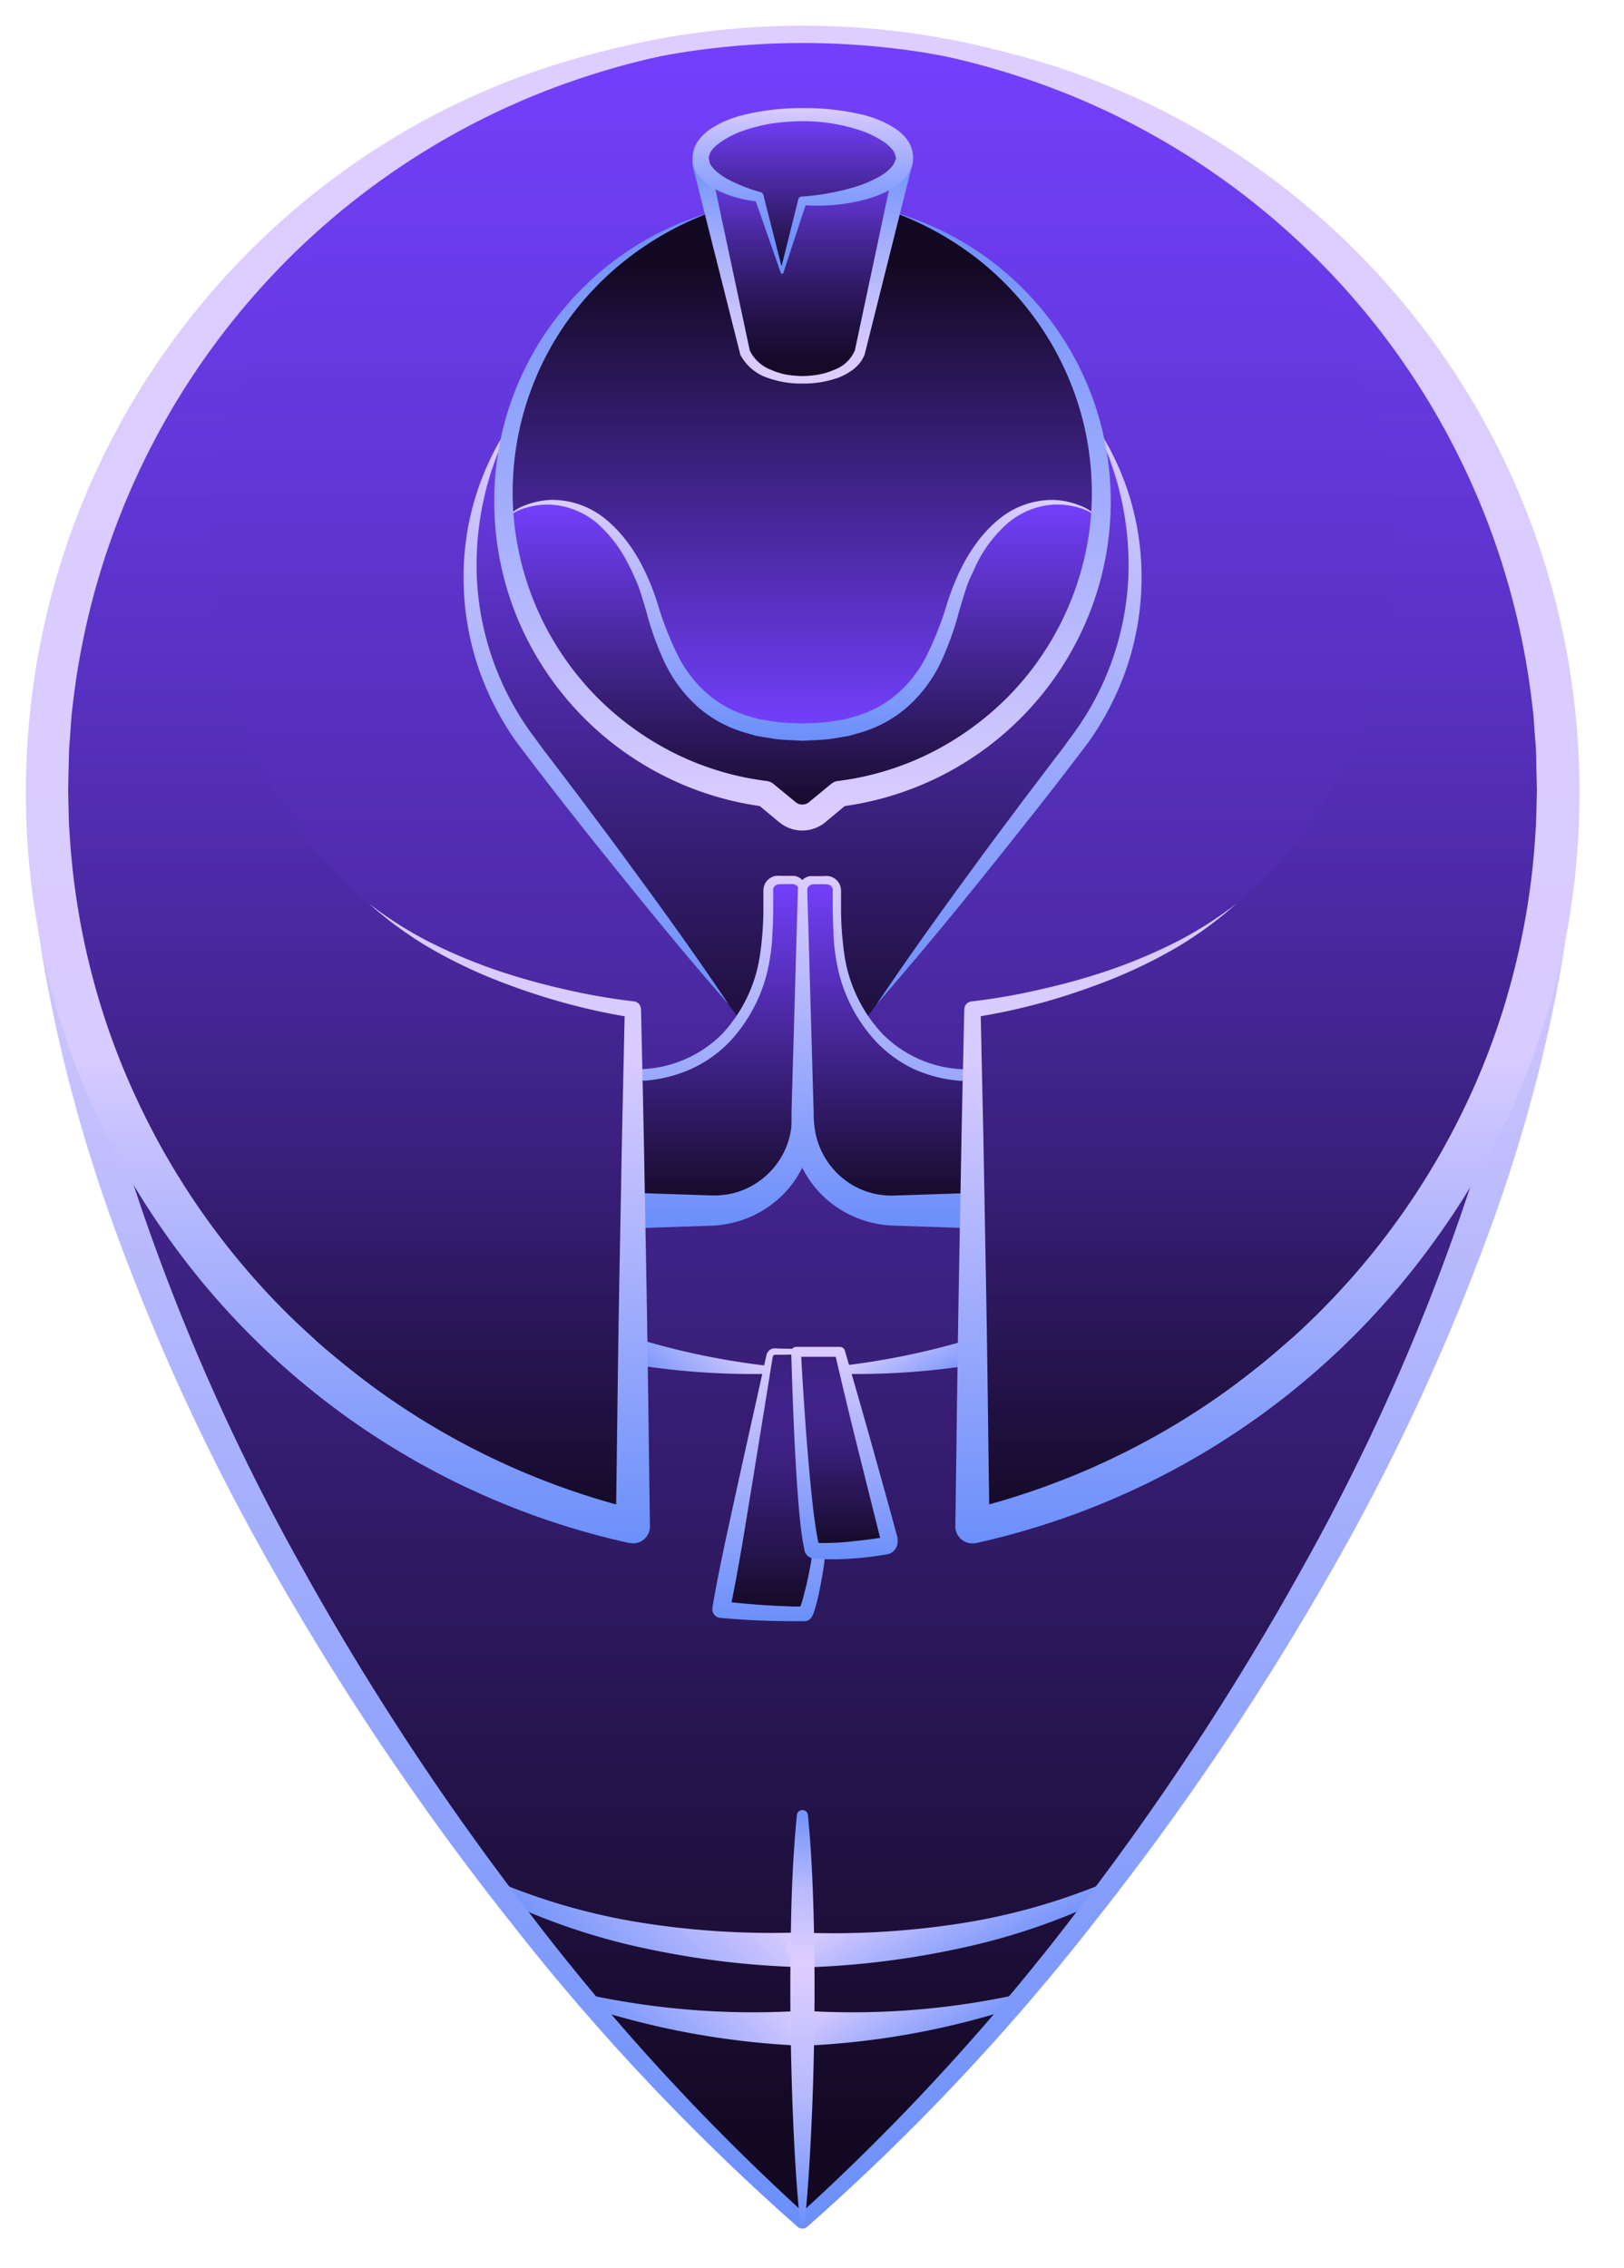
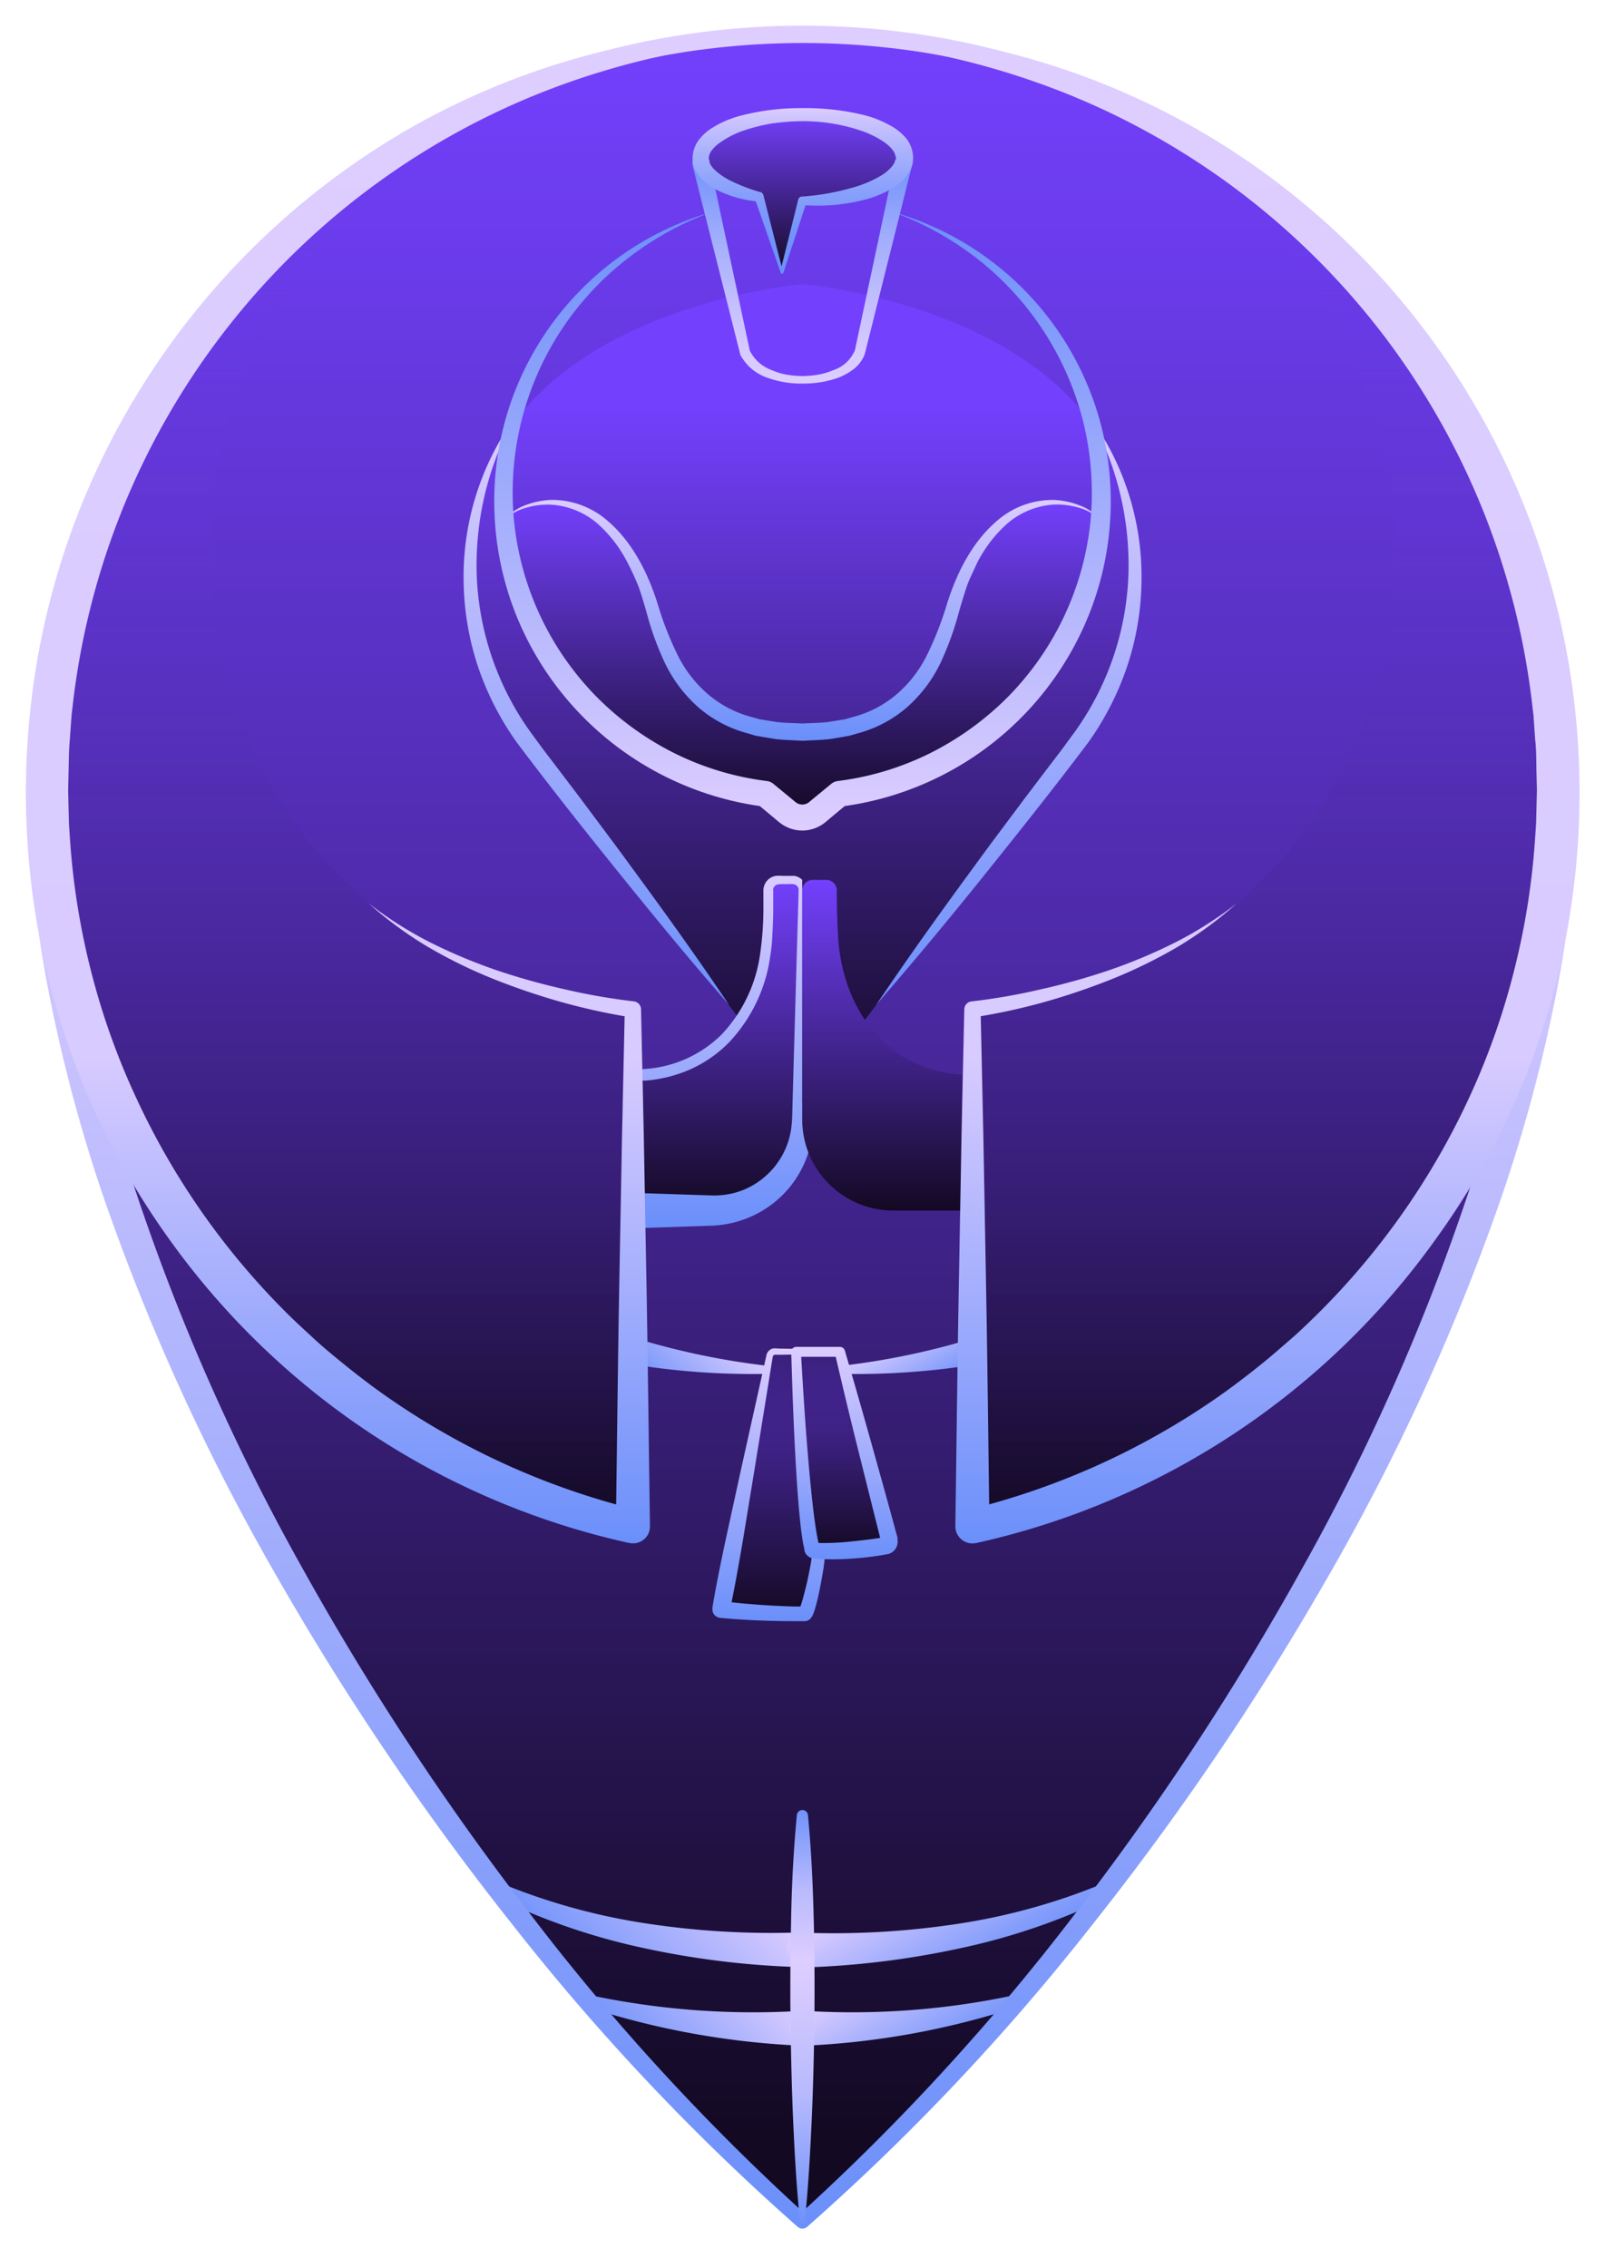
<svg xmlns="http://www.w3.org/2000/svg" xmlns:xlink="http://www.w3.org/1999/xlink" viewBox="290 70 265 370">
  <defs>
    <style>.cls-1{fill:none;}.cls-2{fill:url(#linear-gradient);}.cls-3{fill:url(#linear-gradient-2);}.cls-4{fill:url(#linear-gradient-3);}.cls-5{fill:url(#linear-gradient-4);}.cls-6{fill:url(#linear-gradient-5);}.cls-7{fill:url(#linear-gradient-6);}.cls-8{fill:url(#linear-gradient-7);}.cls-9{fill:url(#linear-gradient-8);}.cls-10{fill:url(#linear-gradient-9);}.cls-11{fill:url(#linear-gradient-10);}.cls-12{fill:url(#linear-gradient-11);}.cls-13{fill:url(#linear-gradient-12);}.cls-14{fill:url(#linear-gradient-13);}.cls-15{fill:url(#linear-gradient-14);}.cls-16{fill:url(#linear-gradient-15);}.cls-17{fill:url(#linear-gradient-16);}.cls-18{fill:url(#linear-gradient-17);}.cls-19{fill:url(#linear-gradient-18);}.cls-20{fill:url(#linear-gradient-19);}.cls-21{fill:url(#linear-gradient-20);}.cls-22{fill:url(#linear-gradient-21);}.cls-23{fill:url(#linear-gradient-22);}.cls-24{fill:url(#linear-gradient-23);}.cls-25{fill:url(#linear-gradient-24);}.cls-26{fill:url(#linear-gradient-25);}.cls-27{fill:url(#linear-gradient-26);}.cls-28{fill:url(#linear-gradient-27);}.cls-29{fill:url(#linear-gradient-28);}.cls-30{fill:url(#linear-gradient-29);}.cls-31{fill:url(#linear-gradient-30);}.cls-32{fill:url(#linear-gradient-31);}.cls-33{fill:url(#linear-gradient-32);}.cls-34{fill:url(#linear-gradient-33);}.cls-35{fill:url(#linear-gradient-34);}.cls-36{fill:none;stroke-width:2.83px;stroke:url(#linear-gradient-35);}.cls-36,.cls-37,.cls-38{stroke-linecap:round;stroke-linejoin:round;}.cls-37,.cls-38{fill:#a6a6ff;stroke:#a6a6ff;}.cls-37{stroke-width:1.41px;}.cls-38{stroke-width:1.14px;}</style>
    <linearGradient id="linear-gradient" x1="420.93" y1="75.6" x2="420.93" y2="432.48" gradientUnits="userSpaceOnUse">
      <stop offset="0" stop-color="#7340fd" />
      <stop offset="1" stop-color="#130923" />
    </linearGradient>
    <linearGradient id="linear-gradient-2" x1="420.93" y1="75.6" x2="420.93" y2="432.48" gradientUnits="userSpaceOnUse">
      <stop offset="0" stop-color="#7340fd" />
      <stop offset="0.13" stop-color="#683ae5" />
      <stop offset="0.42" stop-color="#4d2aa7" />
      <stop offset="0.82" stop-color="#221245" />
      <stop offset="0.96" stop-color="#130923" />
    </linearGradient>
    <linearGradient id="linear-gradient-3" x1="384.66" y1="395.71" x2="408.33" y2="372.04" gradientUnits="userSpaceOnUse">
      <stop offset="0" stop-color="#6a8ffa" />
      <stop offset="1" stop-color="#deceff" />
    </linearGradient>
    <linearGradient id="linear-gradient-4" x1="394.31" y1="408.92" x2="413.36" y2="389.87" xlink:href="#linear-gradient-3" />
    <linearGradient id="linear-gradient-5" x1="450.64" y1="393.13" x2="439.75" y2="374.27" xlink:href="#linear-gradient-3" />
    <linearGradient id="linear-gradient-6" x1="442.71" y1="407.38" x2="433.26" y2="391.01" xlink:href="#linear-gradient-3" />
    <linearGradient id="linear-gradient-7" x1="420.97" y1="435.68" x2="420.97" y2="195.69" xlink:href="#linear-gradient-3" />
    <linearGradient id="linear-gradient-8" x1="420.93" y1="434.45" x2="420.93" y2="364.17" gradientUnits="userSpaceOnUse">
      <stop offset="0" stop-color="#6a8ffa" />
      <stop offset="0.33" stop-color="#b8bafd" />
      <stop offset="0.63" stop-color="#deceff" />
      <stop offset="0.8" stop-color="#b9bafd" />
      <stop offset="1" stop-color="#6a8ffa" />
    </linearGradient>
    <linearGradient id="linear-gradient-9" x1="397.56" y1="297.48" x2="409.65" y2="285.4" gradientUnits="userSpaceOnUse">
      <stop offset="0" stop-color="#6a8ffa" />
      <stop offset="0.2" stop-color="#8aa0fb" />
      <stop offset="0.23" stop-color="#8da2fb" />
      <stop offset="0.75" stop-color="#c7c2fe" />
      <stop offset="1" stop-color="#deceff" />
    </linearGradient>
    <linearGradient id="linear-gradient-10" x1="442.13" y1="296.9" x2="436.01" y2="286.3" xlink:href="#linear-gradient-9" />
    <linearGradient id="linear-gradient-11" x1="393.99" y1="116.35" x2="393.99" y2="249.84" gradientUnits="userSpaceOnUse">
      <stop offset="0.15" stop-color="#7340fd" />
      <stop offset="1" stop-color="#130923" />
    </linearGradient>
    <linearGradient id="linear-gradient-12" x1="387.29" y1="235.33" x2="387.29" y2="136.97" xlink:href="#linear-gradient-3" />
    <linearGradient id="linear-gradient-13" x1="407.95" y1="213.56" x2="407.95" y2="267.51" xlink:href="#linear-gradient" />
    <linearGradient id="linear-gradient-14" x1="407.4" y1="270.34" x2="407.4" y2="210.74" xlink:href="#linear-gradient-3" />
    <linearGradient id="linear-gradient-15" x1="359.28" y1="75.59" x2="359.28" y2="319.05" gradientUnits="userSpaceOnUse">
      <stop offset="0" stop-color="#7340fd" stop-opacity="0" />
      <stop offset="0.33" stop-color="#6337d8" stop-opacity="0.17" />
      <stop offset="0.76" stop-color="#341c6f" stop-opacity="0.65" />
      <stop offset="1" stop-color="#130923" />
    </linearGradient>
    <linearGradient id="linear-gradient-16" x1="357.89" y1="322.59" x2="357.89" y2="72.06" gradientUnits="userSpaceOnUse">
      <stop offset="0" stop-color="#6a8ffa" />
      <stop offset="0.32" stop-color="#d8cbff" />
      <stop offset="1" stop-color="#deceff" />
    </linearGradient>
    <linearGradient id="linear-gradient-17" x1="14361.41" y1="116.35" x2="14361.41" y2="249.84" gradientTransform="matrix(-1, 0, 0, 1, 14809.31, 0)" xlink:href="#linear-gradient-11" />
    <linearGradient id="linear-gradient-18" x1="454.6" y1="235.33" x2="454.6" y2="136.97" xlink:href="#linear-gradient-3" />
    <linearGradient id="linear-gradient-19" x1="14375.37" y1="213.56" x2="14375.37" y2="267.51" gradientTransform="matrix(-1, 0, 0, 1, 14809.31, 0)" xlink:href="#linear-gradient" />
    <linearGradient id="linear-gradient-20" x1="434.49" y1="270.34" x2="434.49" y2="210.74" xlink:href="#linear-gradient-3" />
    <linearGradient id="linear-gradient-21" x1="14326.71" y1="75.59" x2="14326.71" y2="319.05" gradientTransform="matrix(-1, 0, 0, 1, 14809.31, 0)" xlink:href="#linear-gradient-15" />
    <linearGradient id="linear-gradient-22" x1="484.01" y1="322.59" x2="484.01" y2="72.06" xlink:href="#linear-gradient-16" />
    <linearGradient id="linear-gradient-23" x1="420.93" y1="151.94" x2="420.93" y2="203.39" xlink:href="#linear-gradient" />
    <linearGradient id="linear-gradient-24" x1="420.93" y1="189.46" x2="420.93" y2="104.56" gradientUnits="userSpaceOnUse">
      <stop offset="0" stop-color="#7340fd" />
      <stop offset="0.89" stop-color="#130923" />
    </linearGradient>
    <linearGradient id="linear-gradient-25" x1="420.93" y1="190.88" x2="420.93" y2="150.53" xlink:href="#linear-gradient-3" />
    <linearGradient id="linear-gradient-26" x1="420.93" y1="102.44" x2="420.93" y2="205.51" xlink:href="#linear-gradient-3" />
    <linearGradient id="linear-gradient-27" x1="420.91" y1="96.62" x2="420.91" y2="131.95" gradientUnits="userSpaceOnUse">
      <stop offset="0" stop-color="#7340fd" />
      <stop offset="0.15" stop-color="#5f35d0" />
      <stop offset="0.37" stop-color="#442593" />
      <stop offset="0.58" stop-color="#2f1963" />
      <stop offset="0.76" stop-color="#201040" />
      <stop offset="0.9" stop-color="#160b2b" />
      <stop offset="1" stop-color="#130923" />
    </linearGradient>
    <linearGradient id="linear-gradient-28" x1="420.92" y1="88.71" x2="420.92" y2="114.45" xlink:href="#linear-gradient" />
    <linearGradient id="linear-gradient-29" x1="420.91" y1="95.18" x2="420.91" y2="133.34" gradientUnits="userSpaceOnUse">
      <stop offset="0" stop-color="#6a8ffa" />
      <stop offset="0.07" stop-color="#7696fb" />
      <stop offset="0.37" stop-color="#a3aefc" />
      <stop offset="0.63" stop-color="#c3bffe" />
      <stop offset="0.85" stop-color="#d7caff" />
      <stop offset="1" stop-color="#deceff" />
    </linearGradient>
    <linearGradient id="linear-gradient-30" x1="420.95" y1="115.86" x2="420.95" y2="87.29" gradientUnits="userSpaceOnUse">
      <stop offset="0" stop-color="#6a8ffa" />
      <stop offset="0.19" stop-color="#6e91fa" />
      <stop offset="0.37" stop-color="#7a98fb" />
      <stop offset="0.56" stop-color="#8ea3fc" />
      <stop offset="0.74" stop-color="#aab2fd" />
      <stop offset="0.93" stop-color="#cec5fe" />
      <stop offset="1" stop-color="#deceff" />
    </linearGradient>
    <linearGradient id="linear-gradient-31" x1="415.84" y1="290.55" x2="415.84" y2="333.41" gradientUnits="userSpaceOnUse">
      <stop offset="0" stop-color="#7340fd" stop-opacity="0" />
      <stop offset="0.04" stop-color="#6e3df2" stop-opacity="0.05" />
      <stop offset="0.63" stop-color="#2c175b" stop-opacity="0.74" />
      <stop offset="1" stop-color="#130923" />
    </linearGradient>
    <linearGradient id="linear-gradient-32" x1="427.55" y1="290.55" x2="427.55" y2="323.09" xlink:href="#linear-gradient-31" />
    <linearGradient id="linear-gradient-33" x1="415.44" y1="334.82" x2="415.44" y2="289.17" xlink:href="#linear-gradient-3" />
    <linearGradient id="linear-gradient-34" x1="427.85" y1="324.5" x2="427.85" y2="289.13" xlink:href="#linear-gradient-3" />
    <linearGradient id="linear-gradient-35" x1="420.95" y1="74.18" x2="420.95" y2="82.2" gradientUnits="userSpaceOnUse">
      <stop offset="0" stop-color="#deceff" />
      <stop offset="1" stop-color="#deceff" />
    </linearGradient>
  </defs>
  <title>Budoflowsss</title>
  <g id="Layer_4" data-name="Layer 4">
    <rect class="cls-1" x="-9.24" y="-6.5" width="860.37" height="608.28" />
    <path class="cls-2" d="M544.23,198.89c0,.91,0,1.82,0,2.73-1.44,82-67.42,182-123.25,230.86C365.1,383.63,299.11,283.64,297.67,201.62q0-1.37,0-2.73a123.3,123.3,0,0,1,246.59,0Z" />
    <path class="cls-3" d="M544.23,198.89c0,.91,0,1.82,0,2.73-1.44,82-67.42,182-123.25,230.86C365.1,383.63,299.11,283.64,297.67,201.62q0-1.37,0-2.73a123.3,123.3,0,0,1,246.59,0Z" />
    <path class="cls-4" d="M371.86,377.31a102.08,102.08,0,0,0,23.87,6.56,135.17,135.17,0,0,0,24.69,1.43h0a2.83,2.83,0,1,1,.18,5.65h-.19A139.19,139.19,0,0,1,395,387.84a105.39,105.39,0,0,1-24.15-8.33,1.22,1.22,0,0,1-.54-1.63,1.2,1.2,0,0,1,1.55-.57Z" />
    <path class="cls-5" d="M420.42,403.76a132,132,0,0,1-34.85-6.38,1,1,0,0,1,.52-1.89,128.48,128.48,0,0,0,34.33,2.62,2.83,2.83,0,0,1,.31,5.65h-.31Z" />
    <path class="cls-6" d="M471,379.51a105.39,105.39,0,0,1-24.15,8.33A139.41,139.41,0,0,1,421.4,391a2.83,2.83,0,1,1-.18-5.65h.18a135.23,135.23,0,0,0,24.7-1.43A102,102,0,0,0,470,377.31h0a1.21,1.21,0,0,1,1.59.65A1.23,1.23,0,0,1,471,379.51Z" />
    <path class="cls-7" d="M421.72,398.11a126.27,126.27,0,0,0,34-2.62,1,1,0,0,1,.52,1.89,130,130,0,0,1-34.55,6.38h0a2.83,2.83,0,0,1-.29-5.65Z" />
    <path class="cls-8" d="M547.42,198.89a186,186,0,0,1-3.67,34.16,253.8,253.8,0,0,1-9,33,359.81,359.81,0,0,1-28.4,61.82A454.3,454.3,0,0,1,468.27,384a370.75,370.75,0,0,1-46.56,49.33,1.18,1.18,0,0,1-1.55,0A370.11,370.11,0,0,1,373.61,384a452.41,452.41,0,0,1-38.1-56.19A359,359,0,0,1,307.13,266a254.06,254.06,0,0,1-8.95-33,185.87,185.87,0,0,1-3.66-34.15,3.12,3.12,0,1,1,6.23-.06v.06c-.08,22.13,4.48,44.24,11.37,65.46a354.15,354.15,0,0,0,27.13,61.38,449.59,449.59,0,0,0,37,56.25,366.8,366.8,0,0,0,45.48,49.61h-1.55A368,368,0,0,0,465.62,382a449.48,449.48,0,0,0,36.95-56.26,353.64,353.64,0,0,0,27.11-61.38c6.89-21.21,11.44-43.32,11.35-65.44v0a3.2,3.2,0,0,1,6.39,0Z" />
    <path class="cls-9" d="M420.54,432.48c-.56-5.53-.88-11.05-1.12-16.58s-.36-11.06-.43-16.59,0-11.05.11-16.58.4-11.06.93-16.58a.91.91,0,0,1,1-.82.9.9,0,0,1,.81.82c.53,5.52.79,11.05.93,16.58s.18,11.06.12,16.58-.19,11.06-.44,16.59-.56,11.05-1.12,16.58a.38.38,0,0,1-.43.35A.39.39,0,0,1,420.54,432.48Z" />
    <path class="cls-10" d="M394.08,288.46a121,121,0,0,0,20.68,4.33.69.69,0,0,1-.07,1.38,122.2,122.2,0,0,1-21.56-1.58h0a2.12,2.12,0,1,1,.69-4.19A1.18,1.18,0,0,1,394.08,288.46Z" />
    <path class="cls-11" d="M449.41,292.59a122.2,122.2,0,0,1-21.56,1.58.69.69,0,0,1-.07-1.38,121,121,0,0,0,20.68-4.33,2.13,2.13,0,0,1,1.23,4.07,2,2,0,0,1-.26.06Z" />
    <path class="cls-12" d="M373.69,187.7,421,249.84V116.35S344.31,122.81,373.69,187.7Z" />
    <path class="cls-13" d="M408.94,233.92c-6.06-6.91-11.89-14-17.65-21.14s-11.44-14.29-17-21.7a47.34,47.34,0,0,1-6.38-12.58,46,46,0,0,1-2.26-13.89,44.48,44.48,0,0,1,8.17-26.22,49.87,49.87,0,0,0-6,26.16,46.92,46.92,0,0,0,8.74,24.89l1,1.36,1,1.37,2.09,2.74,4.16,5.48c2.73,3.68,5.51,7.33,8.2,11.05C398.46,218.84,403.81,226.29,408.94,233.92Z" />
    <path class="cls-14" d="M395,267.51h11.14A14.87,14.87,0,0,0,421,252.64V215.27a1.71,1.71,0,0,0-1.7-1.71h-2.23a1.7,1.7,0,0,0-1.71,1.68c0,2.61-.11,7.58-.44,9.92-1.52,11-8.71,19.48-20,20.2" />
    <path class="cls-15" d="M395,264.68l7.52.25,3.73.12a13.28,13.28,0,0,0,3.14-.31,12.38,12.38,0,0,0,5.61-2.92,12.64,12.64,0,0,0,4.2-8.6c.06-.52.07-1.18.09-1.81l.05-1.88.21-7.51.43-15,.22-7.52.11-3.76v-.46a1.41,1.41,0,0,0,0-.28,1,1,0,0,0-.29-.48c-.31-.28-.63-.3-1.35-.27l-.94,0a5.31,5.31,0,0,0-.81.05,1,1,0,0,0-.75.71.74.74,0,0,0,0,.26v1.42l0,1.88c0,1.26-.06,2.52-.13,3.78a27.91,27.91,0,0,1-.38,3.83,25.51,25.51,0,0,1-6.61,13.8,20.64,20.64,0,0,1-6.4,4.49,22.61,22.61,0,0,1-7.58,1.86,1,1,0,0,1-.14-1.9h0a19.56,19.56,0,0,0,12.85-5.67A23.87,23.87,0,0,0,414,225.89a52.39,52.39,0,0,0,.57-7.38l0-1.87v-1.4a2.61,2.61,0,0,1,.11-.67,2.39,2.39,0,0,1,1.91-1.66,6.33,6.33,0,0,1,1.06,0h.94c.34,0,.56,0,1.05,0a2.36,2.36,0,0,1,1.16.55,2.4,2.4,0,0,1,.72,1.07,2.78,2.78,0,0,1,.12.64v.49l.11,3.76L422,227l.43,15,.22,7.51,0,1.88c0,.64.05,1.23,0,2a16.4,16.4,0,0,1-.59,4.17,17.11,17.11,0,0,1-4.24,7.3,17.3,17.3,0,0,1-7.33,4.4,17.75,17.75,0,0,1-4.29.72l-3.78.13-7.52.25a2.83,2.83,0,0,1-.19-5.66Z" />
    <path class="cls-16" d="M420.93,75.59a123.31,123.31,0,0,0-27.72,243.46h0V234.69s-26.43-3.05-43.1-17.25C303.41,177.67,316,82.43,420.93,75.59Z" />
    <path class="cls-17" d="M420.93,76.26a127.49,127.49,0,0,0-43.28,9.12,122.51,122.51,0,0,0-75.81,99.93l-.16,1.36-.1,1.36-.19,2.72c-.17,1.81-.16,3.64-.21,5.45l-.06,2.73.06,2.73.07,2.73.18,2.72a119.38,119.38,0,0,0,3.47,21.51,117.42,117.42,0,0,0,7.33,20.52,121.32,121.32,0,0,0,25,35.53c1.3,1.28,2.65,2.5,4,3.75s2.75,2.4,4.15,3.56c2.82,2.3,5.71,4.53,8.73,6.58a122,122,0,0,0,39.79,17.78l-3.41,2.71c.21-14.06.34-28.12.61-42.18l.39-21.09.46-21.09,1.17,1.32a101.91,101.91,0,0,1-11.63-2.55,110.64,110.64,0,0,1-11.22-3.83,80.21,80.21,0,0,1-10.6-5.23,62.64,62.64,0,0,1-9.5-7,62.61,62.61,0,0,0,9.87,6.28,88,88,0,0,0,10.75,4.54,109.79,109.79,0,0,0,11.21,3.16,100.94,100.94,0,0,0,11.42,2,1.32,1.32,0,0,1,1.18,1.28v0l.46,21.09.38,21.09c.27,14.06.41,28.12.62,42.18a2.75,2.75,0,0,1-2.71,2.79,2.43,2.43,0,0,1-.61-.06l-.09,0A125.45,125.45,0,0,1,317.48,272a126.66,126.66,0,0,1-11.66-19.9,124.12,124.12,0,0,1-7.73-21.74,126.56,126.56,0,0,1-3-45.82,124.1,124.1,0,0,1,13.63-43.79,125.06,125.06,0,0,1,47-49.15,122.31,122.31,0,0,1,65.25-16.69.67.67,0,0,1,0,1.34Z" />
    <path class="cls-18" d="M468.2,187.7l-47.3,62.14V116.35S497.58,122.81,468.2,187.7Z" />
    <path class="cls-19" d="M433,233.92c5.13-7.63,10.48-15.08,15.91-22.48,2.69-3.72,5.47-7.37,8.2-11.05l4.16-5.48,2.09-2.74,1-1.37,1-1.36a46.84,46.84,0,0,0,8.74-24.89,49.78,49.78,0,0,0-6-26.16,44.41,44.41,0,0,1,8.17,26.22A45.64,45.64,0,0,1,474,178.5a47.34,47.34,0,0,1-6.38,12.58c-5.57,7.41-11.25,14.53-17,21.7S439,227,433,233.92Z" />
    <path class="cls-20" d="M446.91,267.51H435.77a14.87,14.87,0,0,1-14.87-14.87V215.27a1.71,1.71,0,0,1,1.7-1.71h2.24a1.7,1.7,0,0,1,1.7,1.68c0,2.61.11,7.58.44,9.92,1.52,11,8.71,19.48,20,20.2" />
-     <path class="cls-21" d="M446.91,270.34l-7.52-.25-3.78-.13a17.75,17.75,0,0,1-4.29-.72,17.3,17.3,0,0,1-7.33-4.4,17.11,17.11,0,0,1-4.24-7.3,16.86,16.86,0,0,1-.59-4.17c0-.73,0-1.32,0-2l.05-1.88.22-7.51.43-15,.21-7.52.11-3.76,0-.49a2.32,2.32,0,0,1,.11-.64,2.4,2.4,0,0,1,.72-1.07,2.36,2.36,0,0,1,1.16-.55c.49,0,.71,0,1.05,0h.94a6.33,6.33,0,0,1,1.06,0,2.39,2.39,0,0,1,1.91,1.66,2.61,2.61,0,0,1,.11.67v.47l0,.93,0,1.87a52.39,52.39,0,0,0,.57,7.38,23.87,23.87,0,0,0,6.28,12.85,19.56,19.56,0,0,0,12.85,5.67.94.94,0,0,1,.9,1,1,1,0,0,1-1,.9h0a22.61,22.61,0,0,1-7.58-1.86A20.64,20.64,0,0,1,433,240a25.58,25.58,0,0,1-6.61-13.8,27.91,27.91,0,0,1-.38-3.83c-.06-1.26-.1-2.52-.13-3.78l0-1.88v-1.42a1.09,1.09,0,0,0,0-.26,1,1,0,0,0-.74-.71,5.56,5.56,0,0,0-.82-.05l-.94,0c-.72,0-1,0-1.34.27a1,1,0,0,0-.3.48,1.41,1.41,0,0,0,0,.28v.46l.11,3.76.22,7.52.43,15,.21,7.51.06,1.88c0,.63,0,1.29.08,1.81a12.77,12.77,0,0,0,4.2,8.6,12.43,12.43,0,0,0,5.61,2.92,13.28,13.28,0,0,0,3.14.31l3.73-.12,7.52-.25a2.83,2.83,0,0,1,.19,5.66Z" />
    <path class="cls-22" d="M421,75.59a123.31,123.31,0,0,1,27.72,243.46h0V234.69s26.43-3.05,43.1-17.25C538.48,177.67,525.86,82.43,421,75.59Z" />
    <path class="cls-23" d="M421,74.93a122.31,122.31,0,0,1,65.25,16.69,124.62,124.62,0,0,1,60.63,92.93,126.56,126.56,0,0,1-3,45.82,123.32,123.32,0,0,1-7.73,21.74A126.66,126.66,0,0,1,524.41,272a125.54,125.54,0,0,1-75.1,49.76h-.08a2.78,2.78,0,0,1-3.34-2.73c.21-14.06.35-28.12.62-42.18l.38-21.09.46-21.09v0a1.32,1.32,0,0,1,1.18-1.28,98.79,98.79,0,0,0,11.42-2,106.55,106.55,0,0,0,11.21-3.15,87.39,87.39,0,0,0,10.75-4.54,62.61,62.61,0,0,0,9.87-6.28,62.64,62.64,0,0,1-9.5,7,80.21,80.21,0,0,1-10.6,5.23,109.8,109.8,0,0,1-11.22,3.83A101.44,101.44,0,0,1,448.83,236l1.18-1.32.46,21.09.38,21.09c.27,14.06.41,28.12.61,42.18l-3.41-2.71a122,122,0,0,0,39.79-17.78c3-2.05,5.91-4.28,8.73-6.58,1.41-1.16,2.77-2.37,4.15-3.56s2.68-2.47,4-3.75a121.6,121.6,0,0,0,25-35.53A117.39,117.39,0,0,0,537,228.62a119.38,119.38,0,0,0,3.47-21.51l.18-2.72.07-2.73.07-2.73-.07-2.73c-.05-1.81,0-3.64-.21-5.45l-.19-2.72-.09-1.36-.17-1.36a122.53,122.53,0,0,0-75.8-99.94A127.55,127.55,0,0,0,421,76.25a.66.66,0,0,1,0-1.32Z" />
    <path class="cls-24" d="M469.58,154.87A48.81,48.81,0,0,1,427,199.51l-3.62,3a3.83,3.83,0,0,1-4.86,0l-3.62-3a48.8,48.8,0,0,1-42.6-44.64c2.41-3.2,15-7.34,22.31,9.27,3.52,8.07,4.24,25.32,26.35,25.32s22.81-17.25,26.33-25.32C454.54,147.53,467.17,151.67,469.58,154.87Z" />
-     <path class="cls-25" d="M469.73,151.1c0,1.27-.06,2.52-.15,3.77-2.41-3.2-15-7.34-22.31,9.27-3.52,8.07-4.24,25.32-26.33,25.32s-22.83-17.25-26.35-25.32c-7.27-16.61-19.9-12.47-22.31-9.27-.09-1.25-.14-2.5-.14-3.77a48.83,48.83,0,0,1,34.07-46.54s4.27,22.58,5.09,23.68A12.23,12.23,0,0,0,421.81,132a12.76,12.76,0,0,0,8.5-4.49l5.33-22.9A48.82,48.82,0,0,1,469.73,151.1Z" />
    <path class="cls-26" d="M469.68,155a7.61,7.61,0,0,0-3.61-2.15,12.58,12.58,0,0,0-4.17-.52,12.91,12.91,0,0,0-7.53,3.09,21.74,21.74,0,0,0-5,6.57c-.56,1.28-1.23,2.52-1.66,3.83s-.85,2.69-1.25,4.08a49.48,49.48,0,0,1-3,8.28,22.83,22.83,0,0,1-5.48,7.24,20.16,20.16,0,0,1-8.09,4.25l-1.09.32c-.37.11-.74.14-1.11.22l-2.23.37c-1.49.18-3,.19-4.48.29-1.49-.1-3-.11-4.47-.29l-2.23-.37c-.38-.08-.75-.11-1.12-.21l-1.09-.33a20.26,20.26,0,0,1-8.09-4.24,22.87,22.87,0,0,1-5.48-7.25,48.31,48.31,0,0,1-3-8.28c-.4-1.39-.8-2.76-1.26-4.08A41.3,41.3,0,0,0,392.5,162a21.74,21.74,0,0,0-5-6.57,12.83,12.83,0,0,0-7.53-3.08,12.26,12.26,0,0,0-4.16.51,7.64,7.64,0,0,0-3.62,2.15,7.88,7.88,0,0,1,3.47-2.56,13.21,13.21,0,0,1,4.32-.89,13.81,13.81,0,0,1,8.38,2.78c4.79,3.68,7.54,9.42,9.17,14.9a53.07,53.07,0,0,0,3.14,7.83,20.16,20.16,0,0,0,5,6.32,17.88,17.88,0,0,0,7.11,3.63l1,.29c.32.09.67.12,1,.18l2,.32c1.37.16,2.76.15,4.14.24,1.38-.09,2.78-.08,4.14-.24l2-.32c.34-.06.69-.09,1-.18l1-.29a18,18,0,0,0,7.11-3.62,20.22,20.22,0,0,0,5-6.33,54.53,54.53,0,0,0,3.14-7.82c1.63-5.49,4.37-11.23,9.17-14.91a13.71,13.71,0,0,1,8.37-2.77,12.71,12.71,0,0,1,4.32.89A7.79,7.79,0,0,1,469.68,155Z" />
    <path class="cls-27" d="M406.21,104.56a50.93,50.93,0,0,0-14.29,8,48.22,48.22,0,0,0-18,42.83,47.75,47.75,0,0,0,13.37,28.24,48.32,48.32,0,0,0,12.76,9.26,46.84,46.84,0,0,0,15.08,4.54,2.08,2.08,0,0,1,1.08.47l2.83,2.33.7.58c.15.13.15.11.22.17l.17.1a1.8,1.8,0,0,0,.79.19,2,2,0,0,0,.79-.19,1.51,1.51,0,0,1,.17-.1c.07-.07.07,0,.21-.17l.71-.58,2.83-2.33a2.09,2.09,0,0,1,1.08-.47,46.85,46.85,0,0,0,15.08-4.55,48.48,48.48,0,0,0,12.76-9.26,47.71,47.71,0,0,0,13.36-28.24,48.8,48.8,0,0,0-1-15.93,48.89,48.89,0,0,0-17-26.89,50.93,50.93,0,0,0-14.29-8,49.06,49.06,0,0,1,33.89,34.23,49.68,49.68,0,0,1-2.62,33.38,50.53,50.53,0,0,1-39.67,29.43l1.08-.47-2.82,2.35-.7.59c-.08.08-.34.27-.52.4a6.11,6.11,0,0,1-.61.36,5.82,5.82,0,0,1-2.74.68,5.94,5.94,0,0,1-2.74-.68,5.51,5.51,0,0,1-.61-.37l-.52-.39-.7-.59-2.82-2.35,1.08.47A50.61,50.61,0,0,1,375,172.18a49.84,49.84,0,0,1-2.62-33.38,49.09,49.09,0,0,1,33.88-34.24Z" />
-     <path class="cls-28" d="M437.44,96.64l-7.13,30.82c-.75,2.35-4.2,4.49-9.38,4.49s-8.45-2.21-9.39-4.49l-7.15-30.84c.71,2.44,4.38,4.5,9.46,5.51l3.71,12.32,3.37-11.65C429.41,102.8,436.42,100.11,437.44,96.64Z" />
    <path class="cls-29" d="M437.57,95.75a1.62,1.62,0,0,1,0,.31,1.37,1.37,0,0,1,0,.19l-.09.39c-1,3.47-8,6.16-16.51,6.16l-3.37,11.65-3.71-12.32c-5.08-1-8.75-3.07-9.46-5.51a.24.24,0,0,1,0-.08l-.07-.34a.78.78,0,0,0,0-.14c0-.1,0-.2,0-.31,0-3.89,7.46-7,16.66-7S437.57,91.86,437.57,95.75Z" />
    <path class="cls-30" d="M438.82,97l-7.69,30.69v.06a5.71,5.71,0,0,1-1.91,2.53,10,10,0,0,1-2.61,1.41,16.84,16.84,0,0,1-5.64.89,16.11,16.11,0,0,1-5.64-.91,7.85,7.85,0,0,1-4.56-3.85.13.13,0,0,1,0-.08v0L403,96.94a1.42,1.42,0,0,1,2.75-.69v0l6.61,31-.05-.13a6.4,6.4,0,0,0,3.5,3.22,11.63,11.63,0,0,0,2.49.78,17.61,17.61,0,0,0,2.63.24,17.87,17.87,0,0,0,2.64-.24,11.77,11.77,0,0,0,2.49-.76,5.74,5.74,0,0,0,3.42-3.17l0,.06,6.58-30.94a1.42,1.42,0,1,1,2.77.59Z" />
    <path class="cls-31" d="M439,95.75c0,.2,0,.39-.05.58l0-.27c0,.13,0,.26,0,.39h0l0,.13a6.07,6.07,0,0,1-.55,1.43l-.43.65c-.15.2-.32.37-.48.56a9.09,9.09,0,0,1-2.16,1.67,18.18,18.18,0,0,1-4.7,1.81,30.73,30.73,0,0,1-4.83.77,35.23,35.23,0,0,1-4.82,0l.63-.48-3.78,11.53v0a.24.24,0,0,1-.29.14.23.23,0,0,1-.14-.16h0l-4.25-12.15.59.54h0a19.44,19.44,0,0,1-5.81-1.45,11.36,11.36,0,0,1-2.75-1.61,6.79,6.79,0,0,1-1.21-1.24,5.39,5.39,0,0,1-.5-.8,2.44,2.44,0,0,1-.19-.44l-.09-.22,0-.11a2.37,2.37,0,0,1-.09-.49l0,.29-.07-.34,0-.29a.49.49,0,0,0,0,.12l0-.11a5,5,0,0,1,.9-3.23,8,8,0,0,1,2.12-2,16.69,16.69,0,0,1,4.83-2.1,38.69,38.69,0,0,1,10-1.23,40.6,40.6,0,0,1,10,1.11,17.62,17.62,0,0,1,4.86,2,8.74,8.74,0,0,1,2.18,1.89A5.21,5.21,0,0,1,439,95.75Zm-2.83,0a2.44,2.44,0,0,0-.57-1.35,6.51,6.51,0,0,0-1.47-1.31,15.81,15.81,0,0,0-4.06-1.91,29.81,29.81,0,0,0-9.29-1.41,39.15,39.15,0,0,0-4.72.36,28.53,28.53,0,0,0-4.55,1.12,15,15,0,0,0-4,2,5.86,5.86,0,0,0-1.41,1.34,2.3,2.3,0,0,0-.45,1.37l0-.12a2.7,2.7,0,0,1,.05.41l0-.29.06.34,0,.29a.77.77,0,0,0-.05-.32l0,0,0,.12a2,2,0,0,0,.09.22,2.32,2.32,0,0,0,.25.42,4.74,4.74,0,0,0,.74.84,11.21,11.21,0,0,0,2.09,1.45,29.07,29.07,0,0,0,5.09,2h0l.08,0a.74.74,0,0,1,.52.52l3.18,12.47h-.43l2.94-11.77a.62.62,0,0,1,.55-.47h.09a39.56,39.56,0,0,0,9-1.69,18.66,18.66,0,0,0,4-1.81,7.13,7.13,0,0,0,1.52-1.26c.09-.12.2-.23.28-.34l.21-.35a2.83,2.83,0,0,0,.26-.77l0,.14h0a.14.14,0,0,0,.14-.12.21.21,0,0,0,0-.11l-.07,0A0,0,0,0,1,436.16,95.75Z" />
    <path class="cls-32" d="M419.9,290.59h-3.39a.93.93,0,0,0-.92.76l-7.92,41.35a122.38,122.38,0,0,0,13.2.71c1.15,0,3.15-10.55,3.15-10.55l-1.24-.1-2.88-32.21" />
    <path class="cls-33" d="M434.66,322.17a52.61,52.61,0,0,1-11.78.83.44.44,0,0,1-.38-.32c-1.6-5.94-2.6-32.13-2.6-32.13h7.17l8.1,30.8A.66.66,0,0,1,434.66,322.17Z" />
    <path class="cls-34" d="M419.9,291l-2.92.05a4,4,0,0,0-.6,0,.45.45,0,0,0-.25.22.56.56,0,0,0-.05.2l-.06.36-.12.72-.93,5.78-1.87,11.55-1.89,11.55c-.67,3.84-1.33,7.68-2.15,11.49h0l-1.24-1.67c3.93.48,7.91.76,11.88.87l1.5,0h.09a1.06,1.06,0,0,0-.77.31c-.13.13-.1.12-.1.12a1.84,1.84,0,0,0,.09-.19c.08-.19.16-.41.23-.63.29-.89.53-1.86.77-2.81s.43-1.93.62-2.9a22.15,22.15,0,0,0,.41-2.79v-.07a1,1,0,0,1,2.09.07,23,23,0,0,1-.34,3.17c-.16,1-.35,2-.55,3s-.43,2-.72,3c-.08.25-.16.51-.27.8a3.52,3.52,0,0,1-.21.48,2.18,2.18,0,0,1-.32.44,1.29,1.29,0,0,1-.93.39h-.1l-1.52,0c-4.05,0-8.1-.16-12.16-.54a1.4,1.4,0,0,1-1.26-1.51l0-.11v-.05h0c.64-3.85,1.44-7.66,2.25-11.48l2.5-11.43,2.54-11.42,1.27-5.71.16-.71.08-.36a1.59,1.59,0,0,1,.17-.49,1.47,1.47,0,0,1,.86-.67,3,3,0,0,1,.87,0l2.92.05a.42.42,0,0,1,0,.84Z" />
    <path class="cls-35" d="M434.93,323.56a48.73,48.73,0,0,1-5.68.72,41,41,0,0,1-5.77.06l-.79-.07a1.75,1.75,0,0,1-1.15-.69,1.92,1.92,0,0,1-.28-.58l0-.19c-.1-.48-.22-1-.29-1.46-.14-1-.28-1.89-.37-2.83-.21-1.87-.35-3.73-.49-5.6-.51-7.45-.78-14.89-1-22.33h0a.81.81,0,0,1,.79-.83h0l7.16,0h0a.84.84,0,0,1,.8.6v0q2.31,7.91,4.53,15.83l2.21,7.93,1.1,4,.54,2,.14.49.07.25,0,.12,0,.07,0,.17A2.08,2.08,0,0,1,434.93,323.56Zm-.55-2.77a.74.74,0,0,0-.58.86l-.22-.89-.5-2-1-4-2-8q-2-8-3.85-16l.81.62h0l-7.16,0,.81-.83h0c.42,7.41.9,14.84,1.63,22.21.19,1.84.38,3.68.64,5.49.12.92.27,1.81.43,2.69.08.44.19.84.28,1.27l0,.16a1.28,1.28,0,0,0-.13-.28.88.88,0,0,0-.56-.34l.59,0a40.85,40.85,0,0,0,5.38-.25C430.81,321.31,432.66,321.1,434.38,320.79Z" />
    <path class="cls-36" d="M385.42,80.78S400.12,75.6,421,75.6s35.48,5.18,35.48,5.18" />
    <path class="cls-37" d="M338.09,509.21V480.42h7.2c3.54,0,6,.51,7.51,1.53s2.2,2.78,2.2,5.26a8.36,8.36,0,0,1-1,4.55,5.31,5.31,0,0,1-3.34,2.14c3.59.83,5.38,3.2,5.38,7.08a9.63,9.63,0,0,1-1,4.84,5.9,5.9,0,0,1-3.41,2.6,20.61,20.61,0,0,1-6.36.79Zm2.87-15.4-1.23-.9h6.46c2.21,0,3.75-.39,4.63-1.17s1.31-2.13,1.31-4.08-.47-3.13-1.41-3.87-2.57-1.11-4.89-1.11h-6.1l1.23-1.23Zm0,14.37L339.73,507h5.65a16.14,16.14,0,0,0,4.61-.53,3.94,3.94,0,0,0,2.43-1.87,7.8,7.8,0,0,0,.74-3.75,5.16,5.16,0,0,0-1.69-4.25q-1.7-1.37-5.26-1.37h-6.48l1.23-.88Z" />
    <path class="cls-37" d="M367.54,509.55a7.49,7.49,0,0,1-3.71-.82,4.93,4.93,0,0,1-2.18-2.5A11,11,0,0,1,361,502V487.12h2.87v15a6.74,6.74,0,0,0,.87,3.88,3.48,3.48,0,0,0,3,1.22,17,17,0,0,0,3.09-.34,12,12,0,0,0,4-1.79l-.83,1.5V487.12h2.87v22.09h-2.15l-.41-1.43a18.87,18.87,0,0,1-3.71,1.42A12.93,12.93,0,0,1,367.54,509.55Z" />
    <path class="cls-37" d="M390.75,509.44a7.49,7.49,0,0,1-6-2.56q-2.21-2.55-2.2-8.72t1.84-8.7a6.45,6.45,0,0,1,5.7-2.67,11.51,11.51,0,0,1,3.22.47,12.75,12.75,0,0,1,3.62,1.84l-.74.42V478.76h2.87v30.45H396.9l-.75-2.06,1,.47a10.31,10.31,0,0,1-3.2,1.38A13.27,13.27,0,0,1,390.75,509.44Zm.4-2.36a11.35,11.35,0,0,0,3-.32,15.53,15.53,0,0,0,2.74-1.13l-.69,1.07V490.06l.83,1.5a13.4,13.4,0,0,0-3.75-2,10.33,10.33,0,0,0-2.82-.45,4,4,0,0,0-3.84,2.21c-.79,1.47-1.19,3.76-1.19,6.85q0,4.88,1.36,6.88A4.92,4.92,0,0,0,391.15,507.08Z" />
    <path class="cls-37" d="M413.31,509.44q-4.53,0-6.57-2.88t-2-8.45c0-3.7.68-6.52,2-8.44s3.55-2.88,6.57-2.88,5.21,1,6.57,2.88,2,4.74,2,8.44-.68,6.53-2,8.45S416.33,509.44,413.31,509.44Zm0-2.36q3.31,0,4.53-2.4a18.44,18.44,0,0,0,0-13.14q-1.21-2.4-4.53-2.4t-4.53,2.4a18.44,18.44,0,0,0,0,13.14Q410,507.08,413.31,507.08Z" />
    <path class="cls-37" d="M427.8,509.21V480.42h15l-.49,2.38H429.66l1-1.13V495l-1-1.12H440.9v2.38H429.66l1-1.12v14.1Z" />
    <path class="cls-37" d="M466.18,509.44q-4.53,0-6.57-2.88t-2-8.45c0-3.7.68-6.52,2-8.44s3.55-2.88,6.57-2.88,5.21,1,6.57,2.88,2,4.74,2,8.44-.68,6.53-2,8.45S469.2,509.44,466.18,509.44Zm0-2.36q3.31,0,4.53-2.4a18.44,18.44,0,0,0,0-13.14q-1.21-2.4-4.53-2.4t-4.53,2.4a18.44,18.44,0,0,0,0,13.14Q462.87,507.08,466.18,507.08Z" />
    <path class="cls-37" d="M484.23,509.21l-5.29-21.77,2.8-.47,4.62,20.7-.78,0,5.25-15.54h2.87L499,507.64l-.83,0L502.4,487l2.83.45-5,21.77h-3.36l-5.07-15.11h.85l-5.05,15.11Z" />
    <rect class="cls-38" x="448.5" y="480.29" width="3.11" height="29.06" />
  </g>
</svg>